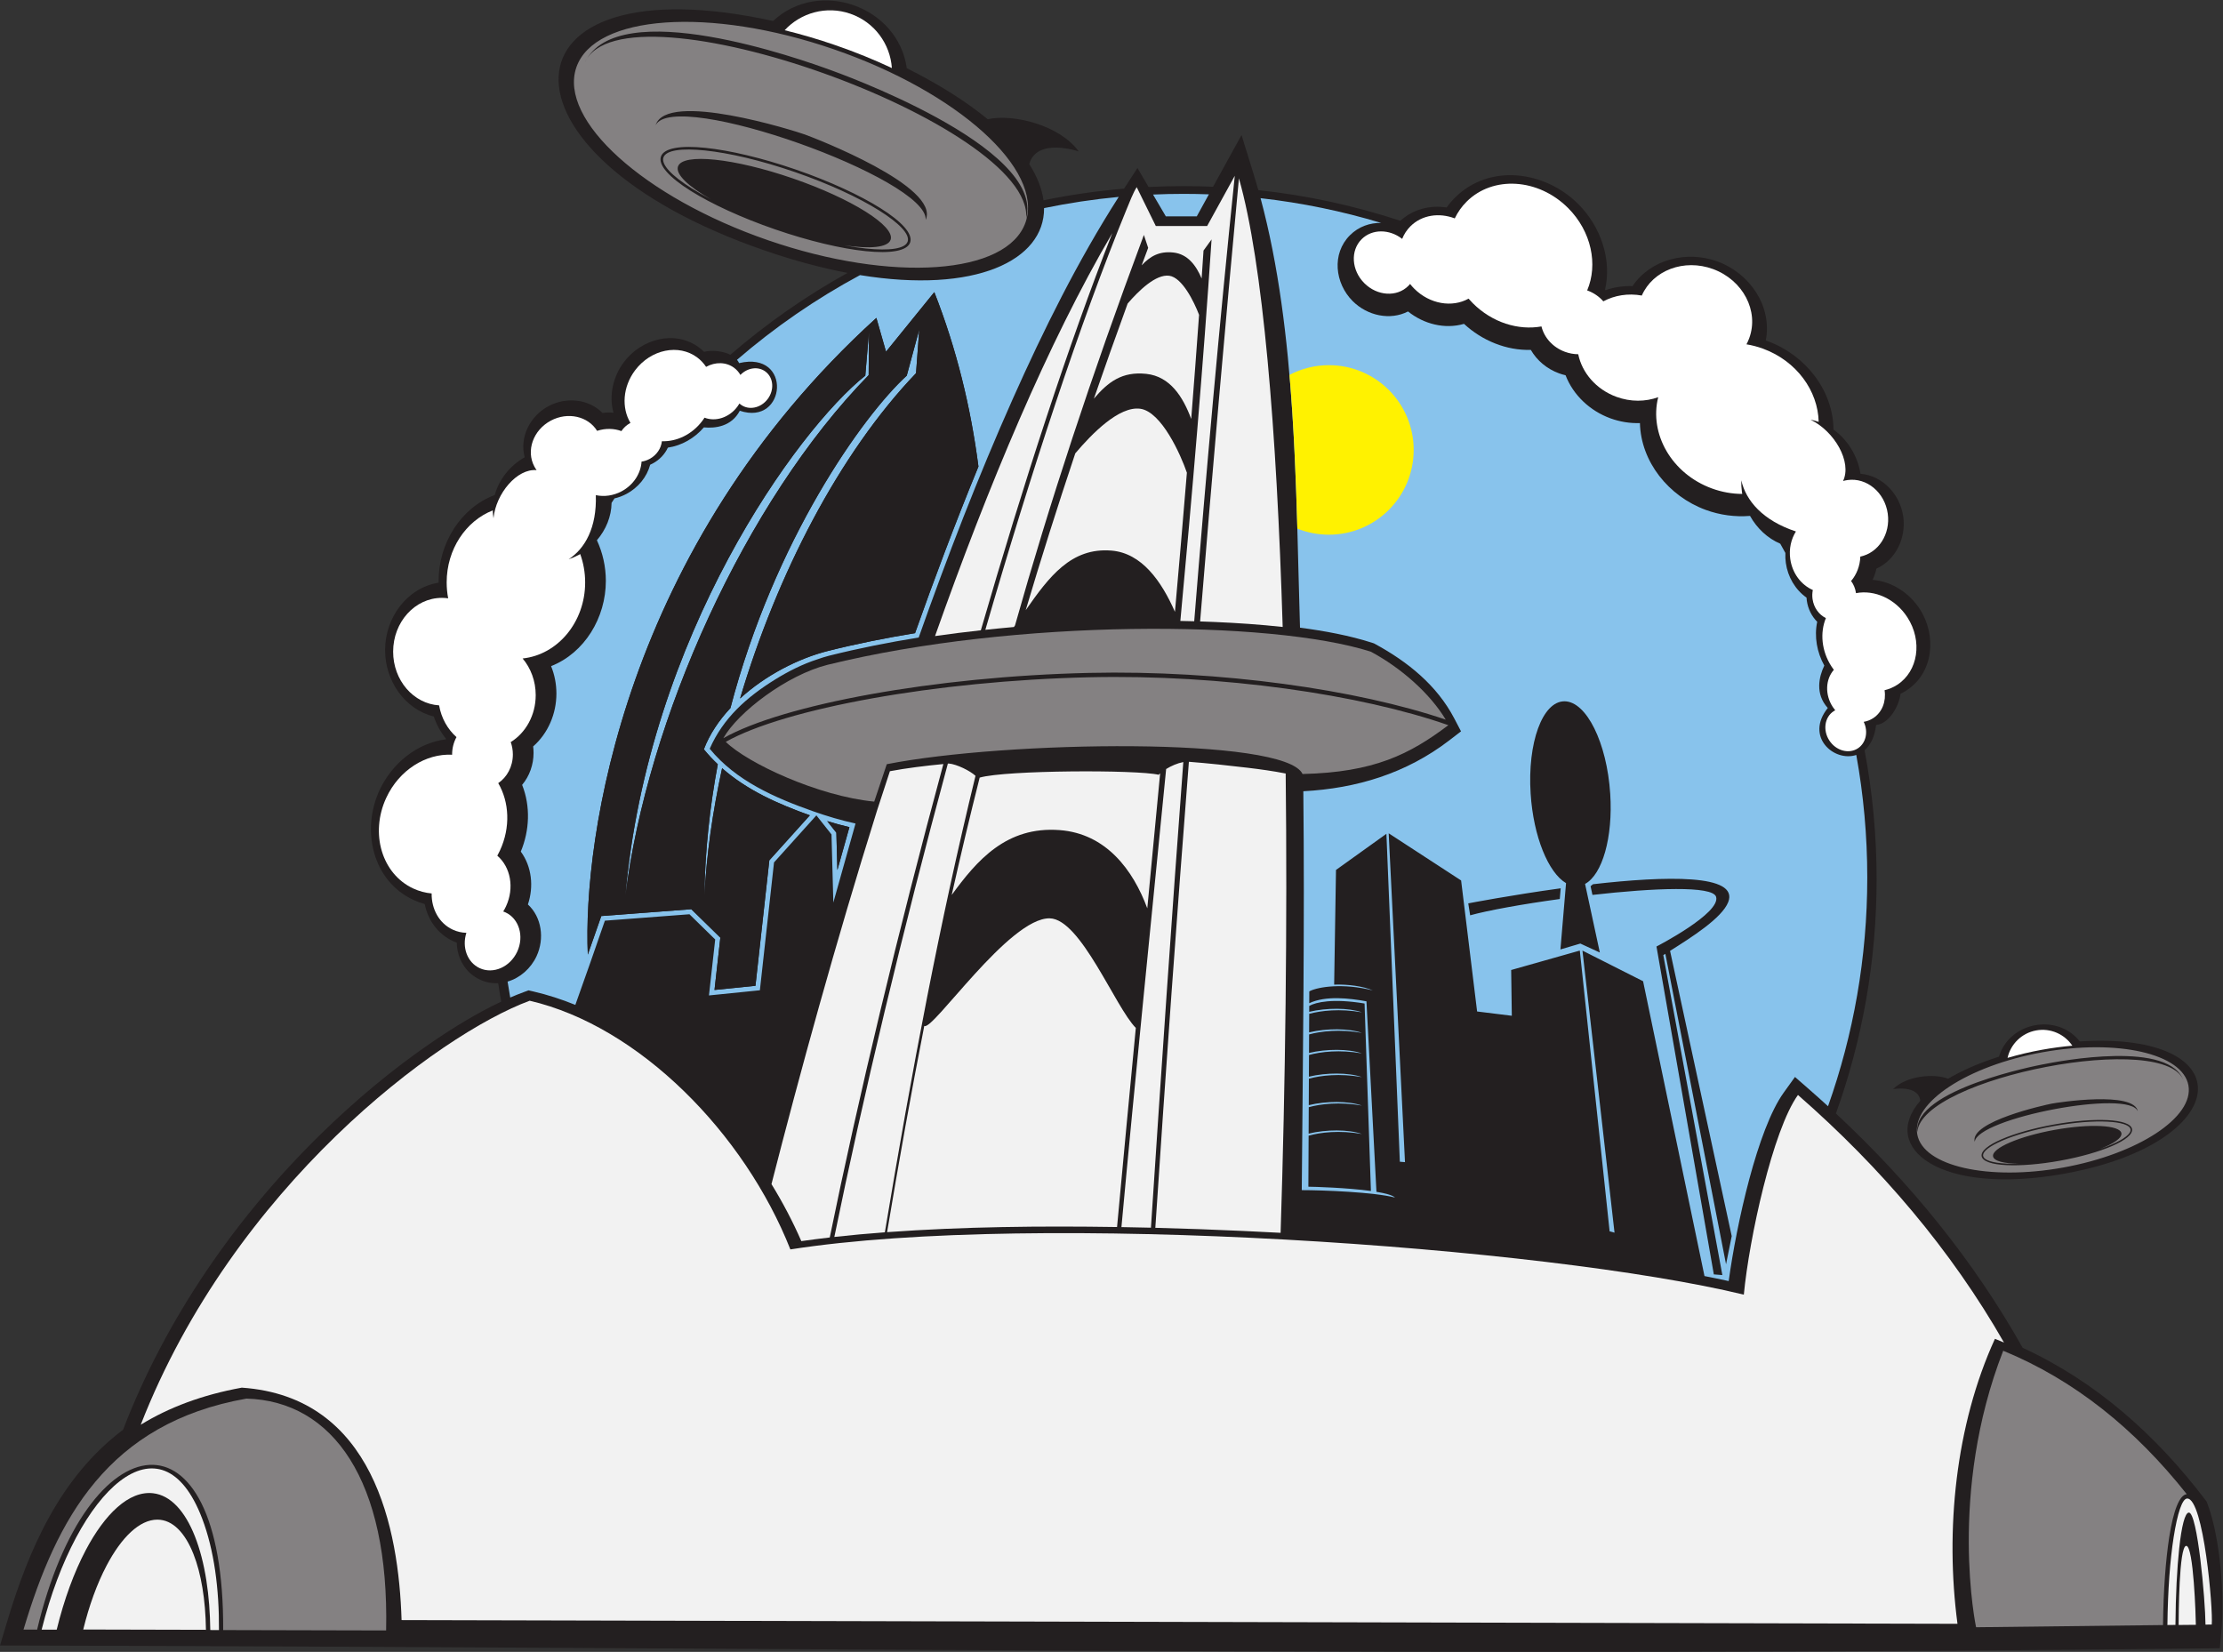
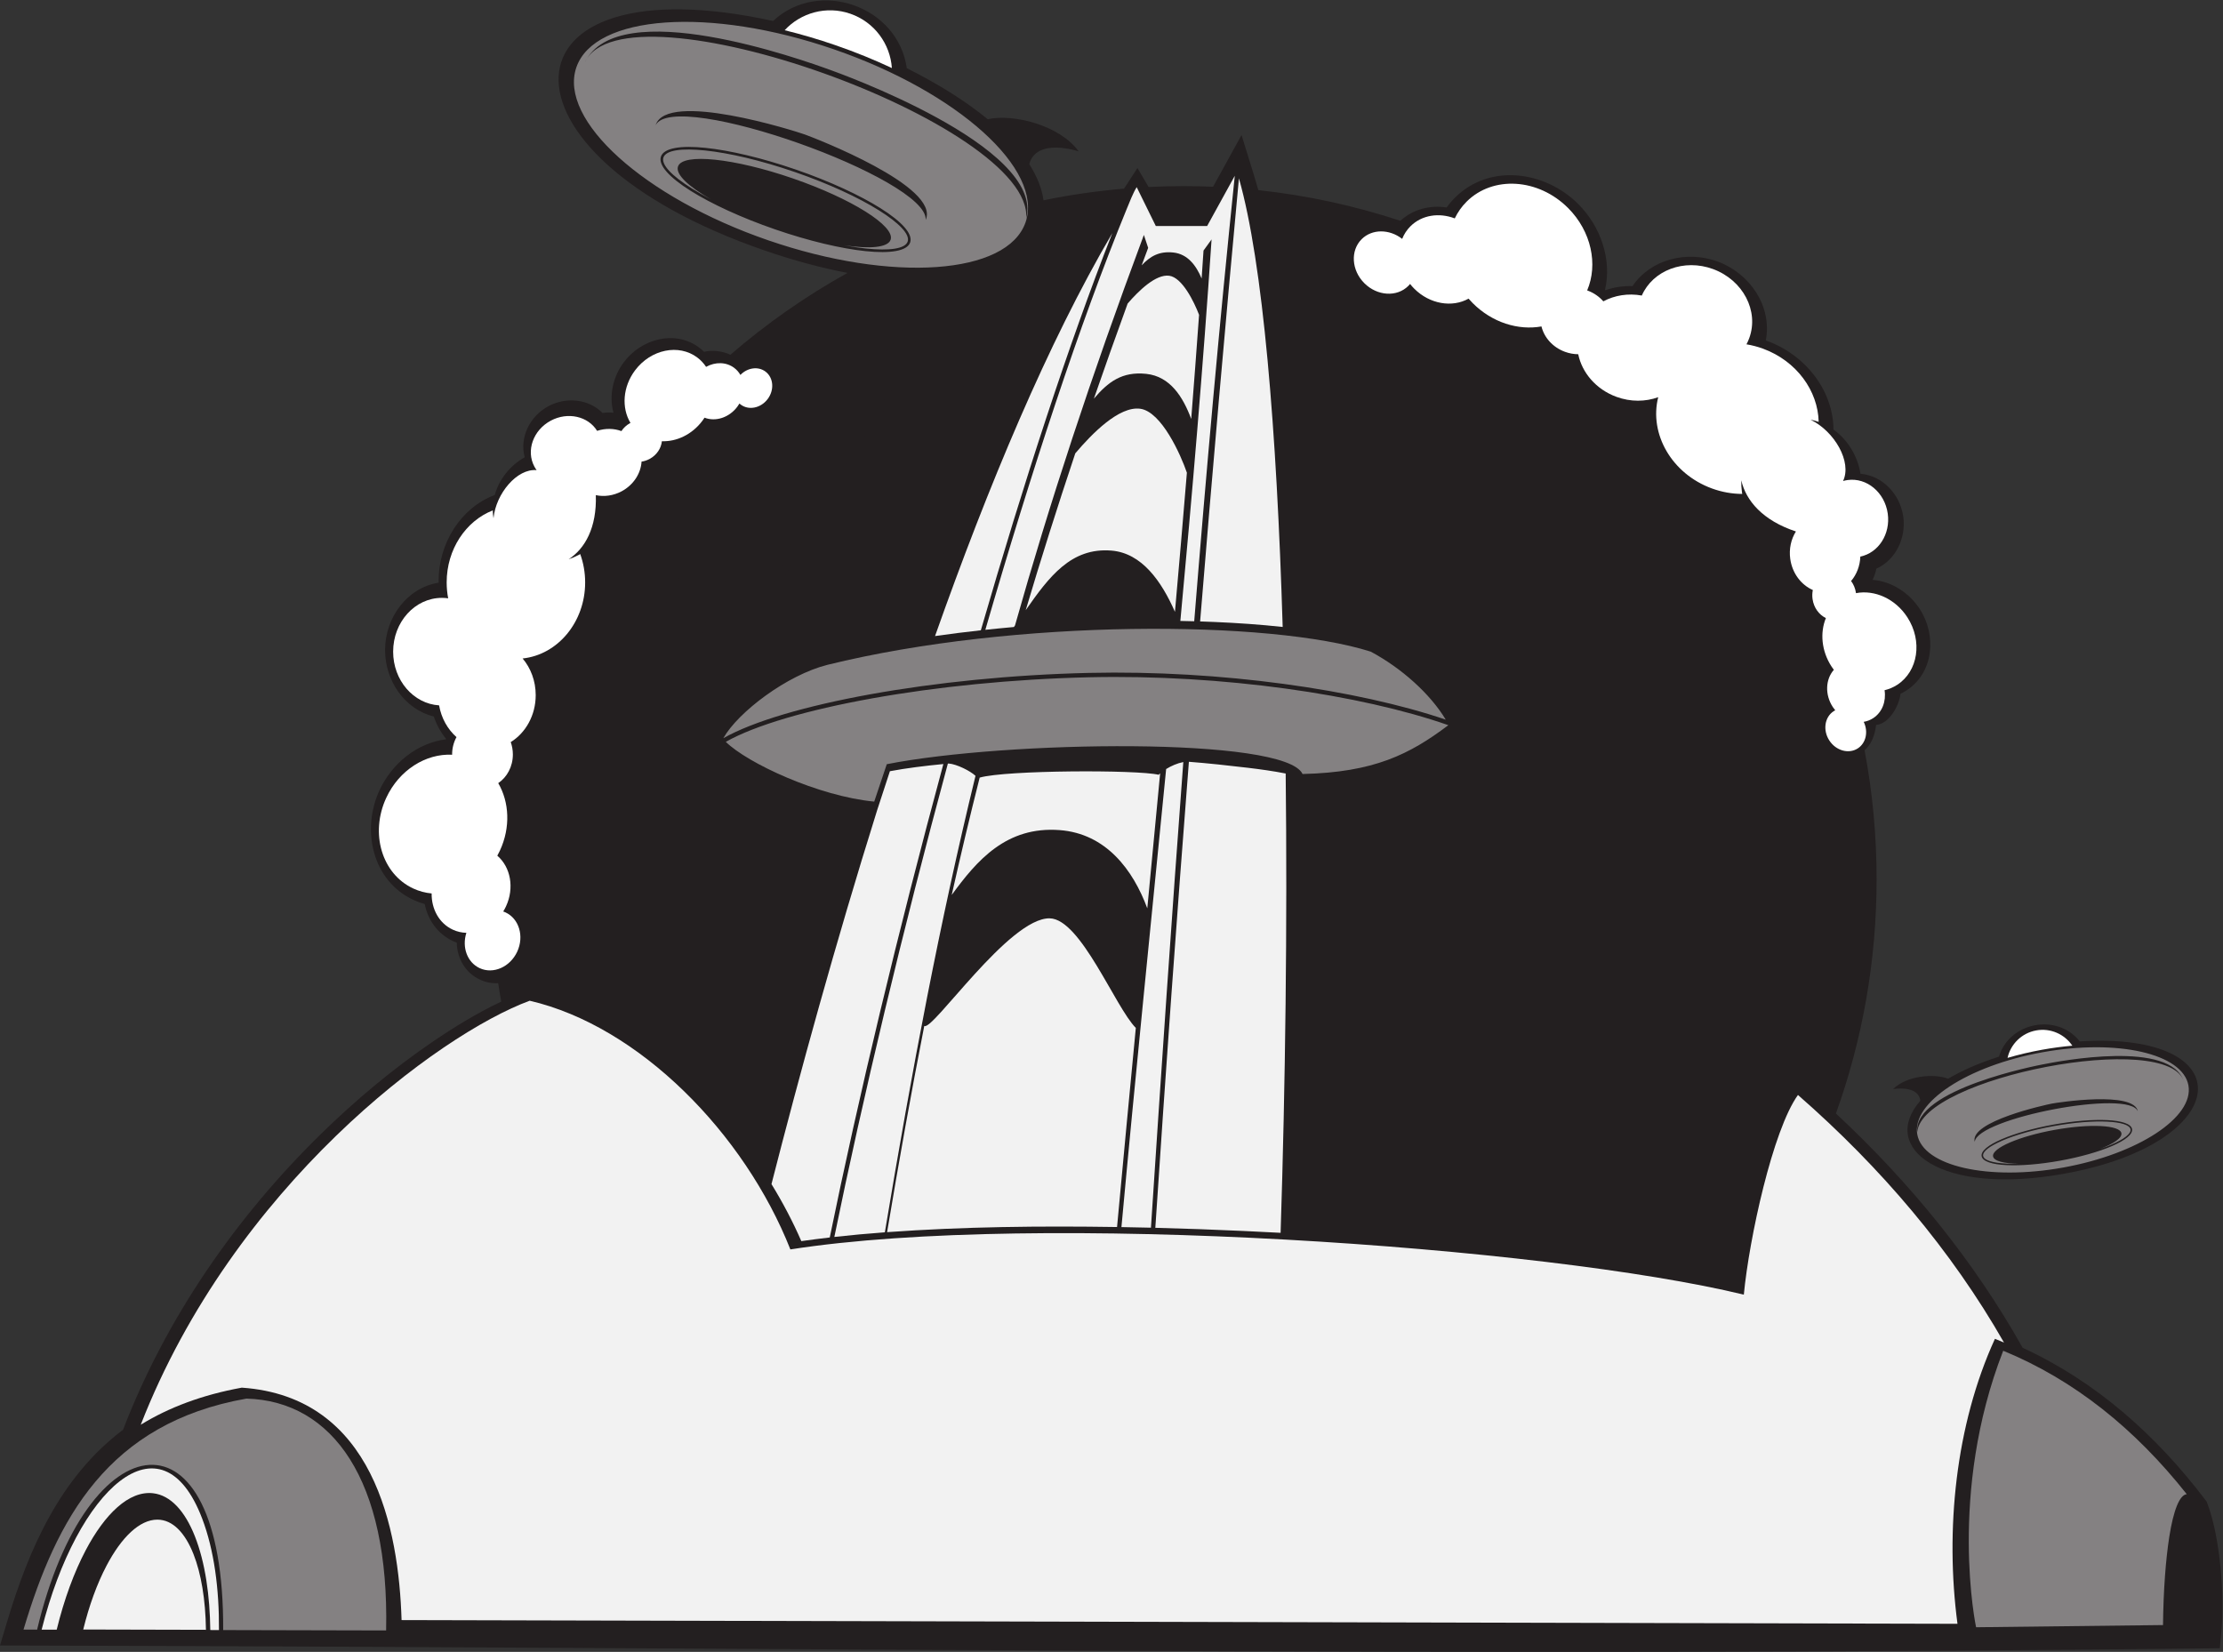
<svg xmlns="http://www.w3.org/2000/svg" viewBox="0 0 1131.027 840.507" height="840.507" width="1131.027" xml:space="preserve" id="svg2" version="1.1">
  <rect x="0" y="0" width="1131.027" height="840.507" fill="#333333" stroke="none" />
  <defs id="defs6" />
  <g transform="matrix(1.333,0,0,-1.333,0,840.507)" id="g10">
    <g transform="scale(0.1)" id="g12">
      <path id="path14" style="fill:#231f20;fill-opacity:1;fill-rule:evenodd;stroke:none" d="m 7629.79,2272.05 c 39.93,132.67 222.66,167.15 308.37,58.11 628.84,39.24 591.69,-387.31 -58.8,-504.89 -477.47,-86.3 -706.5,99.99 -549.86,278.28 -6.96,61.68 -103.87,44.5 -103.87,44.5 50.21,51.02 156.06,60.76 209.88,39.66 51.26,30.39 115.67,59.06 194.28,84.34 z m -622.35,-217.06 c 280.62,-261.3 524.6,-559.13 712.72,-894.35 280.98,-129.41 509.52,-333.749 696.29,-579.261 l 5.96,-7.848 3.46,-9.23 c 48.56,-129.879 65.91,-352.082 52.47,-490.66 l -5.8,-59.77 -60.05,-0.711 C 5638.26,-19.219 2863.88,17.512 89.613,24.07 L 0,24.281 25.625,110.16 c 84.199,282.18 203.453,556.371 444.043,737.629 163.684,425.661 430.867,811.791 756.182,1129.931 130.97,128.07 273.71,247.71 425.17,350.9 80.39,54.79 170.56,110.48 262.1,153.48 -4.16,23.33 -8.12,46.74 -11.67,70.26 -23.09,-1.13 -46.78,3.08 -69.71,13.71 -56.59,26.25 -86.94,82.26 -88.46,141.05 -4.8,1.76 -9.53,3.72 -14.18,5.88 -58.43,27.1 -95.91,80.66 -108.07,141.52 -14.61,3.96 -28.88,9.15 -42.69,15.57 -158.1,73.33 -199.71,268.23 -129.76,419.01 47.2,101.76 142.42,179.99 253.25,194.22 0.18,0.67 0.38,1.35 0.57,2.03 -20.66,25.15 -36.36,54.09 -46.6,85.02 -111.75,27.68 -186.03,136.97 -186.03,253.51 0,123.5 83.43,237.89 204.38,257.32 -0.04,2.33 -0.06,4.65 -0.06,6.96 0,143.82 84.85,279.3 214.33,327.73 16.35,59.33 57.88,112.42 114.35,144.14 -20.9,75.83 19.84,157.12 90.62,195.01 67.56,36.17 153.53,27.8 206.19,-25.92 13.94,1.94 28.07,2.27 42.05,0.93 -18.28,65.48 -1.68,138.13 39.69,193.12 66.69,88.65 194.95,124.89 287.98,54.91 6.36,-4.78 12.37,-9.97 18.02,-15.52 26.5,6.69 69.28,4.3 100.39,-11.41 137.38,118.82 287.15,223.71 447.06,312.53 -97.78,18.62 -203.59,46.73 -316.63,85.7 -1077.7,371.58 -1028.75,1108.32 32.65,875.95 174.77,163.3 477.13,56.43 510.25,-180.16 127.34,-63.79 229.57,-129.61 308.94,-194.9 97.27,21.81 275.11,-22.64 347.24,-122.81 0,0 -160.63,54.78 -188.73,-48.52 30.69,-48.14 48.53,-94.56 54.4,-138.08 100.52,20.64 203.12,35.59 307.45,44.45 l 51.11,78.8 42.55,-72.49 c 44.13,2.2 88.56,3.34 133.24,3.34 37.82,0 75.46,-0.82 112.89,-2.39 l 108.65,197.45 46.55,-150.75 c 6.1,-19.72 11.93,-39.62 17.56,-59.62 187.25,-20.16 368.64,-59.9 542.15,-117.04 48.41,44.43 113.41,60.56 176.58,50.73 9.41,13.28 19.94,25.75 31.51,37.32 132.52,132.37 344.58,102.21 470.83,-24.17 85.21,-85.3 128.89,-210.33 102.23,-327.42 0.62,-0.44 1.23,-0.88 1.84,-1.33 33.02,11.53 68.04,16.66 103.03,15.55 69.3,102.51 207.07,137 324.65,93.86 124.62,-45.71 209.16,-172.22 184,-301.46 2.36,-0.81 4.7,-1.65 7.06,-2.51 145.11,-53.23 250.39,-188.99 251.33,-337.58 53.81,-38.45 92.02,-100.01 103.11,-168.72 84.27,-6.99 151.19,-78.18 163.23,-163.63 11.48,-81.55 -28.78,-165.21 -102.47,-198.46 -3.2,-14.77 -8.09,-29.15 -14.63,-42.76 72.84,-5.79 139.99,-49.44 180.17,-111.54 64.77,-100.11 53.86,-242.94 -51.19,-310.89 -7.18,-4.65 -14.64,-8.8 -22.33,-12.45 -4.5,-43.08 -42.08,-114.61 -93.16,-118.99 -5.56,-46.56 -22.25,-77.71 -44.03,-96.51 30.03,-159.49 45.91,-323.96 45.91,-492.16 0,-313.95 -54.86,-615.09 -155.27,-894.5 v 0" />
-       <path id="path16" style="fill:#88c3ec;fill-opacity:1;fill-rule:evenodd;stroke:none" d="m 5232.56,1759.27 c -91.06,12.46 -217.21,16.16 -238.72,16.27 l 0.94,194.82 c 44.58,12.58 117.81,21.5 203.26,6.44 -50.93,17.97 -136.93,17.61 -203.23,1.35 l 0.48,100.91 c 44.63,12.51 117.63,21.3 202.75,6.3 -50.79,17.92 -136.48,17.62 -202.71,1.48 l 0.49,100.93 c 44.68,12.43 117.42,21.1 202.22,6.15 -50.66,17.88 -136.03,17.62 -202.19,1.61 l 0.41,82.83 c 44.71,12.36 117.26,20.93 201.78,6.03 -50.55,17.84 -135.65,17.62 -201.75,1.71 l 0.34,70.78 c 44.74,12.3 117.13,20.78 201.41,5.91 -50.45,17.81 -135.33,17.63 -201.37,1.81 l 0.34,70.78 c 44.77,12.26 116.98,20.64 201.03,5.82 -50.36,17.77 -135.01,17.63 -200.99,1.9 l 0.11,22.52 c 25.13,14.21 89.96,29.37 211.13,9.22 l 24.27,-715.57 z m 873.74,910.18 -74.42,34.23 -75.98,-22.42 21.41,253.07 c -67.62,39.9 -124.51,177.55 -135.11,341.19 -12.63,194.86 45.14,352.89 129.01,352.89 83.86,0 162.11,-158.03 174.74,-352.89 10.89,-168.06 -30.6,-308.71 -96.02,-344.22 l 56.37,-261.85 z m -26,260.73 c 274.67,31.42 558.29,39.75 516.05,-68.28 -23.91,-61.12 -141.09,-135.08 -222.01,-186.1 l 235.33,-1088.9 -21.63,-107.42 -231.65,1184.98 -7.88,-5.01 225.42,-1221.22 -32.54,2.61 -218.88,1251.58 c 0.62,0.24 246.65,127.25 227.5,189.75 -13.18,43.03 -239.23,33.53 -471.91,7.16 l -7.15,33.22 c 3.22,2.37 6.34,4.92 9.35,7.63 z m -476.19,-73.11 c 1.16,0.21 161.27,31.2 352.77,57.51 l -3.45,-40.87 c -142.51,-19.53 -273.22,-43.15 -342.07,-62.23 l -7.25,45.59 z M 1947.47,2497.61 c -3.58,20.22 -6.95,40.51 -10.07,60.89 47.36,13.92 88.67,49.79 110.59,97.05 31.1,67.05 19.52,148.97 -33.07,197.38 22.81,67.73 15,144.56 -27.12,201.77 33.67,80.89 37.4,173.49 5.09,254.68 28.26,33.72 43.62,77.4 43.62,122.14 0,8.25 -0.52,16.48 -1.54,24.64 57.16,50.2 88.75,125.07 88.75,201.82 0,36.04 -6.87,71.65 -20.27,104.65 127.8,50.49 208.98,184.78 208.98,325.53 0,54.29 -12.11,107.37 -34.12,155.05 34.44,40.08 55.3,90.56 56.01,142.76 3.7,5.63 7.37,11.29 11.12,16.89 15.96,3.72 31.47,9.57 46.07,17.39 43.91,23.51 77.35,63.82 90.21,111.31 3.38,1.46 6.71,3.07 9.96,4.82 25.29,13.54 45.66,34.82 57.52,60.32 53.17,7.8 102.1,36.38 137.31,77.25 43.59,-4.11 105.54,3.13 137.2,63.5 177.68,-59.79 201.6,230.28 -2.59,181.87 -2.14,4.57 -4.89,8.76 -8.13,12.6 143.71,124.04 301.1,232.68 469.57,323.34 440.18,-71.78 704.08,56.11 702.51,255.74 93.25,19.33 188.3,33.69 284.89,42.77 -155.6,-243.05 -287.07,-507.86 -404.31,-770.96 -132.73,-297.87 -250.43,-603.46 -359.13,-910.95 -114.81,-18.48 -229.18,-41.12 -341.93,-69.39 l -0.3,-0.08 c -14.09,-3.61 -28.79,-8.17 -43.91,-13.59 -56.81,-18.18 -112.46,-46.47 -162.02,-77.25 -108.41,-67.31 -197.92,-146.89 -249.48,-264.21 99.79,-122.25 249.14,-187.46 394.95,-238.81 51.97,-18.3 106.63,-34.78 161.6,-46.57 l -84.71,-301.84 -6.97,260 -57.7,72.9 -161.71,-179.59 -53.97,-488.03 -194.37,-19.75 23.8,213.69 -98.26,96.18 -322.76,-24.48 c -35.15,-103.06 -73.28,-210.51 -112.77,-321.51 -51.88,21.2 -104.99,38.4 -159.1,50.99 l -19.53,4.53 -18.82,-6.94 c -17,-6.27 -34.05,-13.14 -51.09,-20.5 z m 2863.88,3051.3 c 158.13,-17.8 311.99,-49.74 460.31,-94.48 -43.19,0.86 -86.05,-13.95 -119.07,-46.92 -70.62,-70.55 -57.54,-183.48 10.23,-251.33 56.14,-56.2 143.1,-74.84 211.42,-39.69 59.89,-48.09 140.3,-68.65 213.61,-47.32 69.16,-63.91 161.22,-101.96 255.1,-99.4 23.56,-41 61.94,-72.66 107.1,-89.23 8.32,-3.05 16.82,-5.58 25.43,-7.56 29.48,-76.27 93.34,-135.85 170.79,-164.25 36.36,-13.34 74.84,-19.6 113.09,-18.28 3.64,-147.65 109.1,-279.27 251.12,-331.37 54.77,-20.09 112.82,-27.53 169.07,-22.96 26.29,-47.07 66.57,-85.26 115.42,-106.16 6.57,-11.72 13.17,-23.43 19.57,-35.26 -0.63,-12.75 -0.05,-25.59 1.75,-38.34 7.46,-53 35.76,-101.66 78.92,-132.22 0.22,-3.95 0.62,-7.9 1.17,-11.83 4.3,-30.53 18.23,-58.95 39.58,-80.37 -11.82,-56.53 -1.09,-116.49 27.12,-167.13 -20.28,-42.47 -35.91,-107.65 13.29,-161.93 -88.19,-109.93 24.12,-207.25 108.77,-179.25 27.52,-151.87 41.95,-308.31 41.95,-468.11 0,-306.11 -52.9,-599.83 -149.77,-872.77 -23.34,21.32 -46.91,42.41 -70.73,63.24 l -55.47,48.49 -42.98,-59.85 c -100.2,-139.54 -180.03,-501.01 -209.96,-719.27 -30.7,6.74 -61.53,13.09 -92.43,19.12 l -234.37,1125.49 -231.4,116.85 122.42,-1076.64 -18.72,4.91 -113.82,1071.85 -261.95,-74.18 2.45,-174.68 -132.47,16.36 -61.04,500.11 -276.44,180.04 62.24,-1255.27 -19.69,1.6 -51.27,1251.7 -192.42,-137.96 -7.01,-437.66 c 53.62,1.56 110.06,-6.06 147.53,-22.15 -115.35,29.15 -208.42,12.9 -238.81,-1.86 -1.26,-0.67 -2.45,-1.36 -3.56,-2.05 l -0.21,-44.88 c 63.83,29.82 153.43,18.81 218.34,7.18 l 38.14,-727.14 c 34.55,-5.68 61.39,-12.88 70.94,-21.97 -78.66,20.74 -274.61,28.32 -356.01,28.32 4.19,507.43 11.31,1015.21 5.98,1522.65 203,10.71 392.84,67.98 557.29,194.33 l 44.63,34.28 -26.09,49.85 c -66.05,126.21 -177.47,215.74 -300.66,282.91 l -5.48,2.98 -5.93,1.93 c -87.39,28.33 -183.49,45.78 -276.44,58.08 -16.17,523.19 -12.13,1124.15 -150.57,1639.45 z M 3196.1,2984.12 l -3.82,142.73 -35.09,44.32 c 28.04,-8.66 56.36,-16.46 84.91,-23.14 l -46,-163.91 z m 120.73,2055.08 -1.36,-165.84 C 2843.3,4390.83 2469.66,3557.1 2386.71,2883.5 c 86.04,995.68 657.04,1781.4 916,1988.03 l 14.12,167.67 z m 28.12,52.77 36.86,-129.02 184.3,227.31 c 84.7,-215.93 139.04,-438.71 168.45,-665.67 -89.73,-218.16 -170.81,-435.14 -241.98,-636.05 -111.68,-18.24 -222.76,-40.41 -332.53,-67.94 -113.63,-28.66 -238.97,-93.24 -335.34,-181.52 140.01,470.85 376.93,933.85 671.62,1241.87 l 12.25,166.41 -47.64,-175.83 c -167.95,-153.58 -505.11,-627.1 -673.03,-1268.9 -44.21,-47.42 -79.74,-100.41 -101.41,-157.44 16.76,-20.53 34.52,-39.5 53.17,-57.13 -30.17,-160.32 -48.79,-329.17 -51.29,-504.56 7.96,156.1 31.16,321.55 67.76,489.54 95.53,-84.09 212.19,-135.93 334.93,-179.82 l -154.66,-171.74 -52.96,-479.01 -156.31,-15.89 22.25,199.74 -110.82,108.49 -343.51,-26.07 -51.49,-147.07 c -19.35,436.92 135.87,1553.01 1101.38,2430.3 z m 1172.29,473.4 c 32.46,0 64.77,-0.6 96.94,-1.78 l -46.31,-84.14 h -118.03 l -48.92,83.35 c 38.56,1.7 77.33,2.57 116.32,2.57 v 0" />
      <path id="path18" style="fill:#231f20;fill-opacity:1;fill-rule:evenodd;stroke:none" d="m 3196.1,2984.11 -3.82,142.74 -35.09,44.32 c 28.04,-8.66 56.36,-16.46 84.91,-23.14 l -46,-163.92 z m 120.73,2055.09 -1.36,-165.84 C 2843.3,4390.83 2469.66,3557.1 2386.71,2883.5 c 86.04,995.68 657.04,1781.4 916,1988.03 l 14.12,167.67 z m 28.12,52.77 36.86,-129.02 184.3,227.31 c 84.7,-215.92 139.04,-438.71 168.45,-665.67 -89.73,-218.16 -170.81,-435.14 -241.98,-636.05 -111.68,-18.24 -222.76,-40.41 -332.53,-67.94 -113.63,-28.66 -238.97,-93.24 -335.34,-181.52 140.01,470.85 376.93,933.85 671.62,1241.87 l 12.25,166.41 -47.64,-175.83 c -167.94,-153.58 -505.11,-627.1 -673.03,-1268.9 -44.21,-47.42 -79.74,-100.41 -101.41,-157.44 16.76,-20.53 34.52,-39.51 53.17,-57.13 -30.17,-160.32 -48.79,-329.17 -51.29,-504.56 7.96,156.11 31.15,321.55 67.76,489.54 95.53,-84.09 212.19,-135.93 334.93,-179.82 l -154.66,-171.74 -52.96,-479 -156.31,-15.9 22.25,199.74 -110.82,108.49 -343.51,-26.07 -51.49,-147.07 c -19.35,436.92 135.87,1553.01 1101.38,2430.3 v 0" />
      <path id="path20" style="fill:#f2f2f2;fill-opacity:1;fill-rule:evenodd;stroke:none" d="m 3568.88,3877.43 c 202.51,572.79 431.19,1119.74 676.7,1538.25 -165.91,-421.28 -339.21,-954.8 -501.88,-1516.23 -58.27,-6.41 -116.59,-13.7 -174.82,-22.02 z M 3167.06,1581.8 c -36.35,-4.19 -72.55,-8.81 -108.55,-13.93 -31.8,73.08 -70.06,146.17 -113.91,217.62 107,418.5 243.72,918.16 403.66,1428.3 l 48.36,147.8 c 64.21,12 135.15,20.71 204.04,27.34 -173.04,-638.35 -326,-1280.06 -433.6,-1807.13 z m 1740.17,1771 c 6.61,-575.34 -1.04,-1185.2 -19.38,-1753.25 -47.53,2.55 -95.04,4.91 -142.54,7.09 -111.73,5.12 -223.64,9.21 -335.62,12.05 39.14,594.27 81.77,1186.24 128.09,1778.86 69.09,-5.24 157.88,-14.79 224.72,-22.84 48.17,-5.8 97.02,-12.49 144.73,-21.91 z m -178.46,2271.79 c 91.7,-320.79 144.17,-959.2 167.01,-1712.37 -86.65,9.41 -173.9,15.31 -260.78,19.02 -18.1,0.77 -36.22,1.45 -54.36,2.03 45.96,561.57 95.29,1124.52 148.13,1691.32 z M 3723.32,3343.97 c -136.41,-560.04 -241.34,-1115.6 -345.98,-1742.52 -64.49,-4.75 -128.85,-10.55 -192.8,-17.67 107.79,527.27 260.5,1168.91 433.28,1806.77 l 3.67,0.33 c 30.39,-2.54 81.22,-27.76 101.83,-46.91 z m 611.9,-962.32 c -24.27,-253.44 -48.34,-506.78 -71.62,-759.99 -292.3,4.44 -586.02,1.46 -877.7,-19.59 46.05,275.77 92.51,535.77 141.9,787.31 30.36,-22.95 323.9,414.02 479.06,410.56 118.39,-2.64 249.51,-338.68 328.36,-418.29 z m 92.83,971.66 c -16.15,-171.78 -32.54,-343.51 -49.02,-515.22 -54.39,147.07 -157.54,285.29 -334.45,298.67 -203.33,15.36 -315.65,-115.35 -412.02,-247.54 33.61,150.1 68.98,298.83 106.69,447.9 100.45,28.98 601.82,30.33 683.01,10.88 1.78,1.75 3.72,3.52 5.79,5.31 z m 88.39,43.19 c -44.49,-592.46 -84.49,-1185.2 -123.49,-1777.4 -37.53,0.91 -75.07,1.68 -112.61,2.3 53.53,582.19 113.42,1165.21 170.62,1748.49 19.06,11.79 42.47,22.14 65.48,26.61 z m 13.71,1104.5 c -14.55,-177.06 -29.8,-354.11 -45.55,-531.15 -51.49,117.05 -126.52,224.48 -242.59,233.85 -153.68,12.4 -237.78,-99.63 -326.98,-227.32 57.56,193.93 120.19,392.25 189.11,598.41 63.66,75.45 167.31,181.04 247.71,170.38 81.44,-10.79 155.21,-176.31 178.3,-244.17 z m 46.5,602.58 c -9.5,-132.45 -19.52,-264.9 -29.97,-397.35 -31.04,83.2 -79.83,162.36 -171.62,172.08 -92.43,9.79 -145.68,-30.92 -199.85,-94.55 40.83,118.02 83.72,238.83 128.88,363.04 42.74,49.46 107.69,112.76 158.62,106.01 49.46,-6.55 94.66,-98.71 113.94,-149.23 z m -238.05,487.41 72.91,-148.33 h 195.94 l 105.52,191.75 c -58.73,-565.81 -109.33,-1132.88 -154.85,-1700.46 -17.62,0.49 -35.25,0.9 -52.9,1.23 45.36,485.47 86.82,971.01 119.15,1456.32 l -30.74,-42.52 c -2.37,-35.55 -4.78,-71.1 -7.22,-106.65 -20.89,49.44 -52.8,93.32 -108.23,99.19 -54.44,5.76 -88.48,-14.77 -120.58,-48.91 8.18,22.11 16.42,44.32 24.75,66.64 l -16.34,49.34 C 4163.29,4864.9 4004.87,4381.5 3874.08,3917.92 l -4.23,-5.92 c -19.77,-1.77 -39.51,-3.62 -59.22,-5.57 -16.57,-1.63 -33.15,-3.34 -49.74,-5.12 174.4,601.88 361.15,1171.13 538.37,1603.36 10.73,26.19 26.18,66.02 39.34,86.32 v 0" />
      <path id="path22" style="fill:#f2f2f2;fill-opacity:1;fill-rule:evenodd;stroke:none" d="m 1532.76,121.309 5938.64,-14.2 c -47.38,356.563 -7.94,758.082 142.97,1087.851 l 34.54,-14.2 c -201.68,352.78 -468.99,667.47 -786.39,944.98 -96.22,-134 -186.31,-548.56 -206.62,-762.23 -753.83,182.98 -2697.46,319.85 -3639.18,172.66 -175.09,442.77 -576.3,851.96 -994.97,949.29 C 1674.09,2357.1 892.559,1777.31 537.227,867.059 644.457,932.84 771.273,980.91 922.867,1008.52 1426.35,973.711 1522.06,468.539 1532.76,121.309 v 0" />
      <path id="path24" style="fill:#f2f2f2;fill-opacity:1;fill-rule:evenodd;stroke:none" d="m 786.039,84.191 -468.324,1.109 c 21.969,89.719 52.094,173.82 89.183,244.219 57.024,108.23 126.086,175.191 193.649,175.191 59.332,0 106.34,-51.609 137.898,-131.449 29.168,-73.75 46.168,-173.973 47.594,-289.071 v 0" />
      <path id="path26" style="fill:#f2f2f2;fill-opacity:1;fill-rule:evenodd;stroke:none" d="m 835.758,83.219 -33.129,0.082 C 801.086,213.039 783.699,340.359 743.727,441.469 705.719,537.59 650.98,597.738 584.375,605.441 492.02,616.121 399.578,525.488 327.102,387.91 282.98,304.16 244.734,200.508 216.438,84.691 L 158.93,84.82 C 294.59,623.18 616.113,917.129 771.508,509.129 817.242,389.051 836.82,240.422 835.758,83.219 v 0" />
      <path id="path28" style="fill:#848182;fill-opacity:1;fill-rule:evenodd;stroke:none" d="M 89.777,84.988 C 215.805,507.359 411.16,873.211 940.535,966.711 1271.06,957.73 1486.31,653.262 1473.78,81.711 L 851.832,83.18 C 855.867,959.191 332.777,887.852 141.625,84.859 l -51.848,0.129 v 0" />
-       <path id="path30" style="fill:#f2f2f2;fill-opacity:1;fill-rule:evenodd;stroke:none" d="m 8381.25,103.219 -65.78,-0.629 c 0.28,30.59 0.9,301.992 29.09,301.992 28.17,0 36.4,-270.98 36.69,-301.363 v 0" />
-       <path id="path32" style="fill:#f2f2f2;fill-opacity:1;fill-rule:evenodd;stroke:none" d="m 8441.87,104.238 -23.86,-0.218 c -0.76,97.421 -30.82,427.621 -63.38,427.621 -14.88,0 -27.92,-52.161 -36.98,-136.45 -8.17,-76.019 -13.49,-178.5 -14.35,-292.359 l -30.67,-0.363 c 1.46,131.621 10.22,248.812 23.87,335.363 14.39,91.156 32.63,147.137 51.63,147.449 v -0.019 h 0.14 c 62.61,0 99.27,-422.5 93.6,-481.024 v 0" />
      <path id="path34" style="fill:#848182;fill-opacity:1;fill-rule:evenodd;stroke:none" d="m 7645.94,1149.34 c 271.84,-111.75 503.17,-298.301 700.6,-547.442 -27.81,-2.41 -51.03,-63.359 -66.52,-161.507 -13.82,-87.582 -22.69,-205.75 -24.15,-338.11 l -713.51,-8.332 c 0,0 -108.78,510.84 103.58,1055.391 v 0" />
      <path id="path36" style="fill:#848182;fill-opacity:1;fill-rule:evenodd;stroke:none" d="m 2760.81,3487.51 c 56.21,99.83 243.08,241.34 397.66,280.18 715.96,176.36 1691.72,171.79 2073.67,50.16 116.28,-62.28 225.9,-159.65 286,-259.46 -337.16,114.64 -859.51,189.82 -1360.87,178.44 -589.96,-13.38 -1169.88,-120.9 -1396.46,-249.32 z m 575.93,-242 c -213.87,20.76 -484.06,146.91 -566.53,228.15 224.77,126.78 800.7,233.17 1387.38,246.48 507.45,11.52 1036.13,-65.94 1370.58,-182.9 -147.91,-111.4 -283.38,-179.93 -556.52,-186.37 -66.33,142.99 -1131.8,127.3 -1586.96,37.45 l -47.95,-142.81 v 0" />
      <path id="path38" style="fill:#ffffff;fill-opacity:1;fill-rule:evenodd;stroke:none" d="m 6649.86,4419.97 c -38.27,0.13 -77.61,6.91 -116.22,21.07 -152.85,56.07 -239.73,207.84 -204.54,348.22 -48.47,-17.67 -105.12,-18.6 -159.67,1.41 -77.72,28.52 -131.22,92.18 -145.6,162.58 -16.68,0.1 -33.81,3.08 -50.63,9.24 -46.77,17.16 -79.48,54.76 -89.72,96.83 -88.25,-15.81 -187.96,14.53 -262.1,88.74 -5.63,5.64 -11,11.43 -16.12,17.35 -62.31,-34.94 -148.1,-21.22 -207.33,38.06 -5.73,5.74 -11.05,11.75 -15.93,17.96 -2.1,-2.57 -4.33,-5.06 -6.72,-7.44 -43.51,-43.47 -118.7,-38.78 -167.88,10.45 -49.2,49.25 -53.8,124.44 -10.28,167.9 39.79,39.75 106.05,39.22 154.72,1.2 7.04,17.67 17.52,34 31.52,47.99 43.61,43.56 109.63,53.01 169.23,30.16 11.1,23.29 26.1,44.86 45.08,63.81 100.42,100.3 273.89,89.51 387.41,-24.12 89.29,-89.4 114.89,-215.83 72.88,-314.54 l 1.07,-0.38 c 24.44,-8.96 45.03,-23.51 60.6,-41.36 42.64,23.02 94.55,31.6 146.86,22.15 42.37,96.4 161.34,141.6 271.75,101.1 114.41,-41.97 176.35,-160.08 138.31,-263.76 -3.01,-8.2 -6.55,-16.05 -10.57,-23.56 21.13,-3.46 42.32,-8.95 63.32,-16.66 128,-46.96 209.72,-161.03 212.25,-279.33 -10.09,3.52 -20.49,6.31 -31.15,8.31 91.6,-44.2 158.96,-161.33 124.25,-234.06 5.5,1.59 11.15,2.81 16.95,3.63 73.42,10.33 142.21,-46.98 153.61,-127.99 11.01,-78.18 -35.43,-149.9 -104.68,-164.1 -1.18,-35.67 -14.14,-68.53 -35.26,-93.27 9.52,-12.73 16.16,-28.3 18.6,-45.61 l 0.09,-0.75 c 70.72,13.65 150.09,-20.99 196.16,-92.21 58.57,-90.53 41.19,-205.92 -38.81,-257.68 -15.12,-9.78 -31.4,-16.59 -48.24,-20.58 6.58,-42.35 -8.94,-84.34 -43.68,-106.82 -11.16,-7.21 -23.35,-11.8 -35.93,-13.92 18.08,-37.3 9.08,-80.87 -22.62,-101.38 -34.67,-22.43 -83.37,-8.8 -108.75,30.43 -25.37,39.23 -17.84,89.24 16.83,111.66 1.9,1.23 3.84,2.35 5.83,3.37 -3.39,4.08 -6.59,8.41 -9.54,12.99 -30.56,47.23 -27.47,105.47 4.26,141.44 -3.16,4.2 -6.21,8.54 -9.11,13.03 -38.25,59.13 -44.1,128.86 -21.27,184.54 -26.17,12.67 -46.23,39.43 -50.9,72.56 -1.68,11.9 -1.21,23.57 1.08,34.52 -44.18,19.38 -78.42,63.47 -86.16,118.51 -5.44,38.63 3.16,75.68 21.59,105 -126.94,41.9 -191.02,117.9 -208.5,195.38 -0.43,-14.67 0.35,-29.47 2.43,-44.23 0.37,-2.62 0.78,-5.24 1.23,-7.84 v 0" />
      <path id="path40" style="fill:#ffffff;fill-opacity:1;fill-rule:evenodd;stroke:none" d="m 2214.58,4190.41 c 12.15,-33.48 18.84,-70.01 18.84,-108.28 0,-151.48 -104.74,-276.01 -238.64,-290.25 30.97,-36.67 49.93,-85.86 49.93,-139.93 0,-77.02 -38.47,-144.15 -95.35,-179.28 5.25,-14.6 8.14,-30.52 8.14,-47.18 0,-46.36 -22.36,-86.97 -55.83,-109.42 42.09,-72 47.54,-168.83 6.47,-257.37 -3.12,-6.72 -6.46,-13.26 -9.98,-19.64 50.49,-43.23 65.99,-122.57 33.18,-193.3 -3.18,-6.85 -6.72,-13.42 -10.57,-19.67 2.91,-1 5.79,-2.15 8.64,-3.48 51.92,-24.08 71.92,-91.25 44.67,-150 -27.26,-58.74 -91.46,-86.86 -143.37,-62.78 -47.47,22.03 -68.25,80.07 -50.62,134.77 -17.69,0.48 -35.31,4.4 -52.02,12.16 -52.03,24.13 -81.43,78.77 -80.58,138.15 -23.89,2.24 -47.54,8.43 -70.18,18.93 -119.8,55.57 -165.95,210.57 -103.07,346.14 49.47,106.64 151.71,169.52 251.39,164.44 v 1.07 c 0,24.22 6.1,46.87 16.7,66.18 -33.77,29.87 -57.89,72.47 -66.41,121.19 -97.78,6.12 -175.39,95.57 -175.39,204.99 0,113.38 83.33,205.33 186.09,205.33 8.12,0 16.12,-0.58 23.97,-1.69 -3.76,19.57 -5.75,39.85 -5.75,60.64 0,126.87 73.47,234.82 175.99,274.93 0.16,-9.95 1.05,-19.92 2.72,-29.87 9.26,94.18 89.99,190.55 164.64,183.53 -3.15,4.3 -6.03,8.85 -8.6,13.65 -32.55,60.82 -4.53,139.27 62.58,175.2 64.76,34.66 142.29,17.07 176.89,-38.87 31.54,10.4 64.39,9.61 92.77,-0.91 8.07,12.39 19.54,23.18 33.88,30.86 l 0.63,0.33 c -34.59,57.39 -29.76,137.82 17.69,200.89 60.31,80.17 166.67,101.96 237.52,48.66 13.39,-10.07 24.54,-22.1 33.44,-35.53 34.87,19.31 76.53,19.22 107.3,-3.93 9.88,-7.43 17.79,-16.61 23.68,-26.93 26.78,27.76 67.73,33.85 95.8,12.73 30.7,-23.09 34.4,-70 8.26,-104.75 -26.13,-34.73 -72.23,-44.17 -102.93,-21.08 -1.68,1.27 -3.28,2.61 -4.8,4.01 -2.48,-4.26 -5.24,-8.43 -8.29,-12.49 -31.47,-41.83 -83.34,-57.78 -124.92,-41.6 -2.66,-4.11 -5.47,-8.15 -8.46,-12.13 -39.39,-52.36 -98.43,-79.82 -154.39,-77.71 -2.68,-26.92 -19.63,-53.02 -47.07,-67.71 -9.86,-5.28 -20.2,-8.61 -30.5,-10.13 -2.77,-44.8 -30.32,-88.83 -75.91,-113.24 -32,-17.12 -67.12,-21.49 -98.63,-14.78 4.07,-124.3 -41.79,-204.63 -103.86,-244.74 12.94,4.33 25.62,9.75 37.86,16.3 2.17,1.16 4.32,2.37 6.45,3.59 v 0" />
-       <path id="path42" style="fill:#fff200;fill-opacity:1;fill-rule:evenodd;stroke:none" d="m 5072.23,4911.45 c 178.65,0 323.53,-144.87 323.53,-323.52 0,-178.65 -144.88,-323.53 -323.53,-323.53 -42.56,0 -83.21,8.24 -120.43,23.19 -5.48,193.08 -13.17,391.01 -30.05,586.77 44.96,23.67 96.15,37.09 150.48,37.09 v 0" />
      <path id="path44" style="fill:#ffffff;fill-opacity:1;fill-rule:evenodd;stroke:none" d="m 7771.77,2372.11 c 55.14,9.97 108.55,-14.61 138,-58.29 -37.67,-3.28 -76.46,-8.41 -115.91,-15.55 -45.77,-8.27 -89.78,-18.73 -131.4,-30.96 11.71,52.09 53.48,94.71 109.31,104.8 v 0" />
      <path id="path46" style="fill:#848182;fill-opacity:1;fill-rule:evenodd;stroke:none" d="m 7794.24,2241.87 c 69.6,14 492.93,94.77 541.57,-65.92 -56.36,199.9 -1003.28,16.56 -1017.98,-192.51 -17.76,164.91 471.21,257.39 476.41,258.43 z m 36.4,-149.27 c 22.89,4.43 317.41,50 329.28,-30.13 -28.22,87.72 -615.12,-25.28 -622.72,-115.88 -21.31,77.9 270.55,141.58 293.44,146.01 z m 11.2,-100.18 c 135.24,24.45 249.52,18.78 255.2,-12.65 3.23,-17.9 -29.44,-40.3 -83.13,-60.78 16.35,5.57 31.41,11.31 44.93,17.14 47.94,20.68 76.08,41.82 73.05,58.53 -3.01,16.71 -36.77,26.67 -88.92,29.25 -53.36,2.64 -125.52,-2.8 -203.77,-16.94 -78.25,-14.14 -147.74,-34.3 -196.81,-55.47 -47.94,-20.67 -76.08,-41.81 -73.05,-58.52 3.01,-16.71 36.77,-26.67 88.92,-29.25 14.69,-0.73 30.81,-0.84 48.1,-0.33 -57.47,0.39 -95.93,9.92 -99.16,27.83 -5.69,31.43 99.38,76.74 234.64,101.19 z m -3.69,20.33 c 78.67,14.22 151.28,19.68 205.08,17.02 55.04,-2.73 90.87,-14.3 94.45,-34.06 3.57,-19.76 -25.94,-43.15 -76.54,-64.97 -49.46,-21.33 -119.4,-41.64 -198.06,-55.86 -78.67,-14.22 -151.28,-19.67 -205.09,-17.01 -55.03,2.73 -90.86,14.3 -94.44,34.06 -3.57,19.76 25.94,43.15 76.55,64.97 49.46,21.32 119.39,41.64 198.05,55.85 z m -42.55,275.94 c -285.76,-51.65 -499.68,-192.03 -477.73,-313.49 21.95,-121.46 271.49,-178.07 557.24,-126.42 285.75,51.65 499.68,192.03 477.72,313.5 -21.95,121.45 -271.49,178.06 -557.23,126.41 v 0" />
      <path id="path48" style="fill:#ffffff;fill-opacity:1;fill-rule:evenodd;stroke:none" d="m 3245.42,6253.04 c -91.37,31.51 -188.86,3.67 -250.53,-63.02 63.33,-15.5 128.08,-34.46 193.44,-56.99 75.85,-26.15 148.08,-55.56 215.8,-87.37 -6.24,91.86 -66.22,175.49 -158.71,207.38 v 0" />
      <path id="path50" style="fill:#848182;fill-opacity:1;fill-rule:evenodd;stroke:none" d="m 3172.85,6036.99 c -114.94,42.18 -815.16,291.24 -940.35,30.18 148.66,325.85 1714.25,-235.82 1684.27,-596 73.67,276.39 -735.35,562.68 -743.92,565.82 z m -101.33,-244.81 c -37.84,13.57 -527.79,168.74 -569.11,35.3 71.18,142.07 1041.68,-204.96 1030.79,-361.37 56.82,127.16 -423.83,312.5 -461.68,326.07 z m -45.44,-167.8 c -224.06,77.25 -420.33,97.67 -438.28,45.6 -10.22,-29.66 39.58,-76.42 125.71,-125.47 -26.43,13.8 -50.59,27.57 -72.08,41.05 -76.25,47.85 -118.66,91.3 -109.11,118.98 9.54,27.68 69.71,35.76 159.25,26.44 91.65,-9.54 213.19,-37.79 342.83,-82.49 129.64,-44.69 242.76,-97.35 320.81,-146.33 76.26,-47.85 118.67,-91.29 109.13,-118.96 -9.55,-27.69 -69.72,-35.77 -159.26,-26.46 -25.24,2.63 -52.74,6.68 -82.06,12.1 98.05,-14.46 166.1,-8.33 176.32,21.33 17.95,52.07 -149.19,156.95 -373.26,234.21 z m 11.63,33.69 c -130.32,44.93 -252.66,73.34 -345.05,82.96 -94.52,9.83 -158.63,-0.45 -169.92,-33.19 -11.29,-32.74 32.86,-80.36 113.35,-130.86 78.69,-49.37 192.54,-102.39 322.86,-147.33 130.31,-44.93 252.65,-73.35 345.05,-82.95 94.51,-9.84 158.62,0.44 169.91,33.19 11.29,32.74 -32.87,80.35 -113.35,130.86 -78.69,49.37 -192.54,102.39 -322.85,147.32 z m 145.15,459.07 c 473.4,-163.22 801.06,-458.77 731.68,-660 -69.38,-201.22 -509.56,-232.03 -982.97,-68.8 -473.4,163.22 -801.06,458.77 -731.68,660 69.38,201.22 509.56,232.03 982.97,68.8 v 0" />
    </g>
  </g>
</svg>